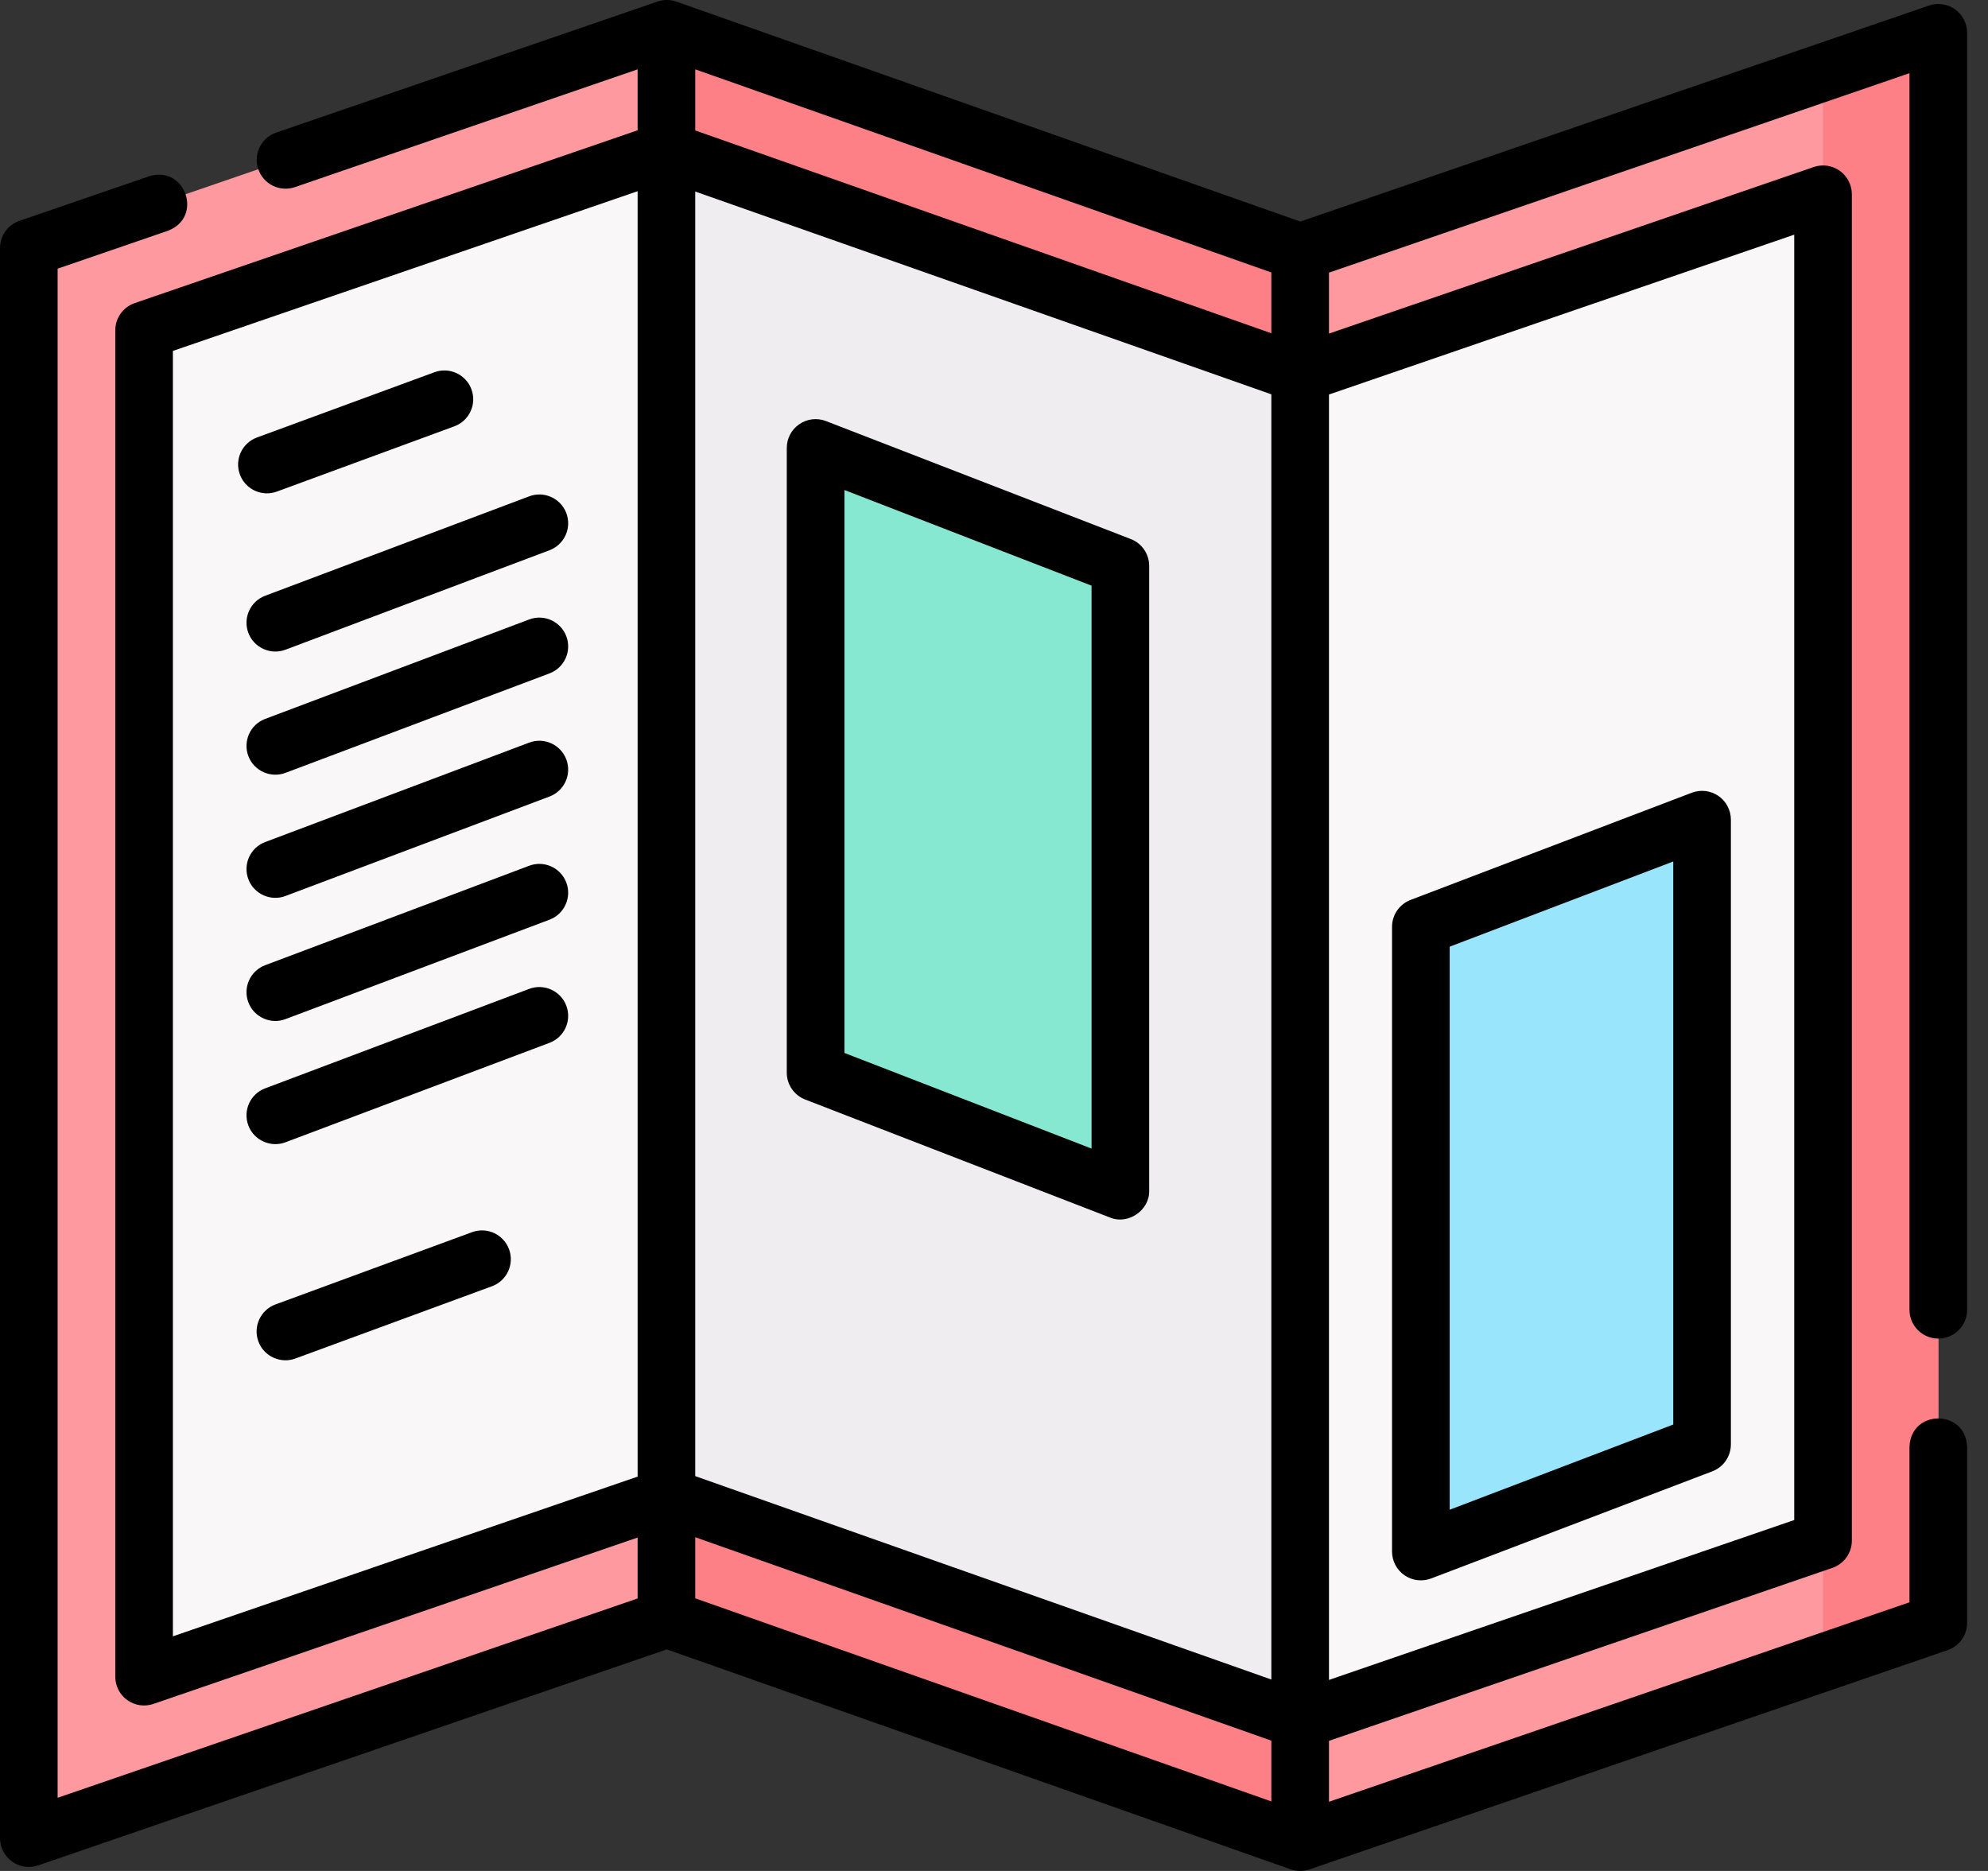
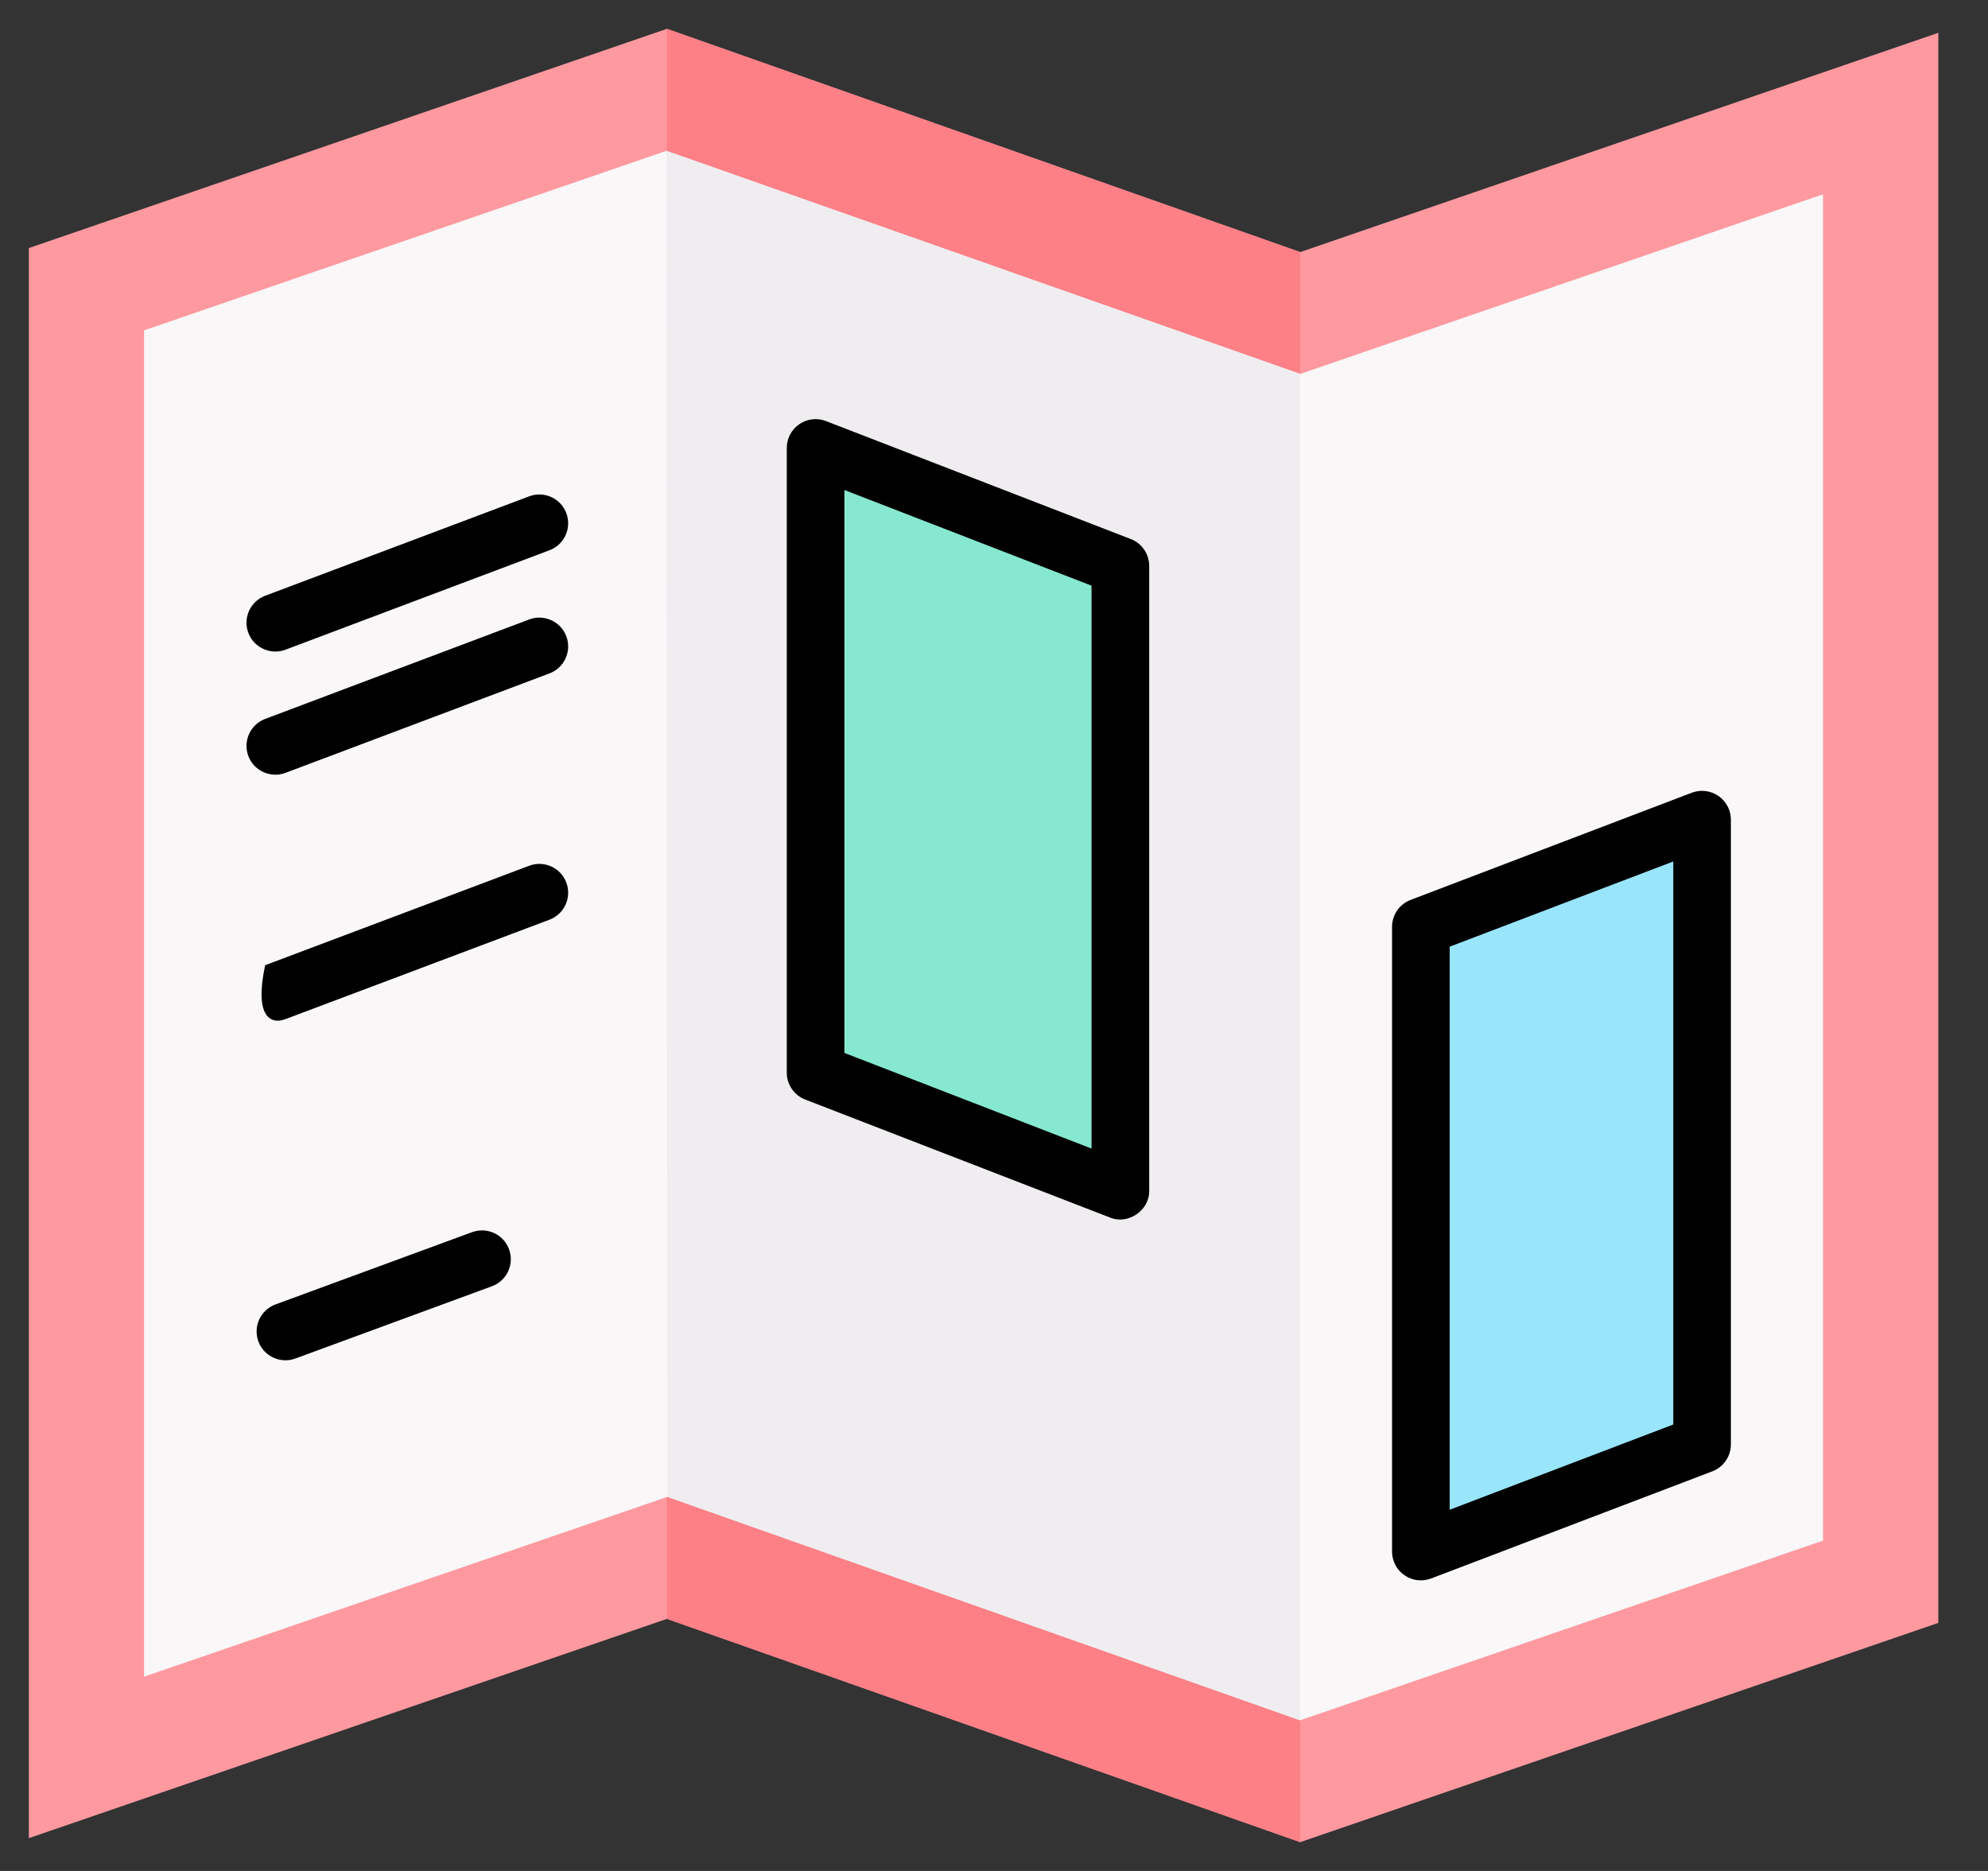
<svg xmlns="http://www.w3.org/2000/svg" width="68" height="64" viewBox="0 0 68 64" fill="none">
  <rect x="0" y="0" width="68" height="64" fill="#333333" stroke="none" />
  <path d="M66.301 1.122V55.514L44.473 63.015L22.812 55.377L0.986 62.878V8.486L22.812 0.986L44.473 8.623L66.301 1.122Z" fill="#FE99A0" />
-   <path d="M62.357 2.477V56.869L66.3 55.514V1.122L62.357 2.477Z" fill="#FD8087" />
  <path d="M22.812 0.986V55.377L44.473 63.015V8.623L22.812 0.986Z" fill="#FD8087" />
  <path d="M22.828 51.203L4.928 57.354V11.3L22.795 5.16L44.472 12.792L62.357 6.646V52.7L44.472 58.846L22.828 51.203Z" fill="#F9F7F8" />
  <path d="M44.472 58.846V12.792L22.795 5.16L22.828 51.203L44.472 58.846Z" fill="#EFEDEF" />
  <path d="M38.323 40.728L27.898 36.693V15.323L38.323 19.358V40.728Z" fill="#86E8D0" />
  <path d="M48.6 53.074L58.218 49.408V28.038L48.6 31.704V53.074Z" fill="#99E6FC" />
-   <path d="M9.131 16.876C9.243 16.876 9.358 16.856 9.471 16.815L15.541 14.583C16.052 14.395 16.314 13.829 16.126 13.318C15.938 12.807 15.371 12.545 14.861 12.733L8.79 14.965C8.279 15.153 8.017 15.719 8.205 16.23C8.352 16.629 8.729 16.876 9.131 16.876Z" fill="black" />
  <path d="M8.495 21.649C8.687 22.164 9.269 22.415 9.765 22.224L18.796 18.822C19.305 18.63 19.563 18.062 19.371 17.552C19.179 17.043 18.61 16.786 18.101 16.978L9.07 20.379C8.561 20.571 8.303 21.14 8.495 21.649Z" fill="black" />
  <path d="M19.371 21.765C19.179 21.256 18.61 20.998 18.101 21.19L9.07 24.592C8.561 24.784 8.303 25.352 8.495 25.862C8.687 26.376 9.269 26.627 9.765 26.437L18.796 23.035C19.305 22.843 19.563 22.274 19.371 21.765Z" fill="black" />
-   <path d="M19.371 25.978C19.179 25.468 18.61 25.211 18.101 25.403L9.07 28.804C8.561 28.996 8.303 29.565 8.495 30.074C8.687 30.589 9.269 30.84 9.765 30.649L18.796 27.247C19.305 27.055 19.563 26.487 19.371 25.978Z" fill="black" />
-   <path d="M18.101 29.615L9.07 33.017C8.561 33.209 8.303 33.777 8.495 34.286C8.687 34.801 9.269 35.052 9.765 34.861L18.796 31.46C19.305 31.268 19.563 30.699 19.371 30.19C19.179 29.68 18.61 29.423 18.101 29.615Z" fill="black" />
-   <path d="M18.101 33.827L9.07 37.229C8.561 37.421 8.303 37.989 8.495 38.499C8.687 39.013 9.269 39.265 9.765 39.074L18.796 35.672C19.305 35.48 19.563 34.912 19.371 34.402C19.179 33.893 18.61 33.636 18.101 33.827Z" fill="black" />
+   <path d="M18.101 29.615L9.07 33.017C8.687 34.801 9.269 35.052 9.765 34.861L18.796 31.46C19.305 31.268 19.563 30.699 19.371 30.19C19.179 29.68 18.61 29.423 18.101 29.615Z" fill="black" />
  <path d="M16.147 42.149L9.423 44.621C8.912 44.809 8.65 45.375 8.838 45.886C9.025 46.402 9.606 46.658 10.103 46.471L16.827 43.999C17.338 43.811 17.6 43.245 17.412 42.734C17.224 42.223 16.658 41.961 16.147 42.149Z" fill="black" />
-   <path d="M66.3 45.789C66.844 45.789 67.286 45.348 67.286 44.804V1.122C67.286 0.804 67.132 0.505 66.873 0.32C66.613 0.135 66.281 0.086 65.98 0.19L44.477 7.579L23.14 0.056C22.93 -0.018 22.702 -0.019 22.491 0.053L9.447 4.536C8.932 4.713 8.658 5.274 8.835 5.789C9.012 6.304 9.573 6.577 10.088 6.401L21.81 2.372V4.457L4.608 10.368C4.21 10.505 3.943 10.879 3.943 11.3V57.354C3.943 57.673 4.096 57.972 4.356 58.157C4.615 58.342 4.947 58.39 5.249 58.286L21.81 52.595V54.679L1.971 61.497V9.19L5.743 7.894C6.962 7.432 6.347 5.644 5.102 6.029L0.665 7.554C0.267 7.691 0 8.065 0 8.486V62.878C0 63.196 0.154 63.495 0.413 63.68C0.672 63.865 1.005 63.913 1.306 63.81L22.808 56.421L44.145 63.944C44.355 64.018 44.583 64.019 44.793 63.947L66.62 56.446C67.018 56.309 67.286 55.935 67.286 55.514V49.498C67.245 48.195 65.354 48.196 65.314 49.498V54.81L45.458 61.633V59.549L62.678 53.632C63.076 53.495 63.343 53.12 63.343 52.7V6.646C63.343 6.327 63.189 6.028 62.93 5.843C62.671 5.658 62.338 5.61 62.037 5.714L45.458 11.411V9.326L65.314 2.503V44.804C65.314 45.348 65.756 45.789 66.3 45.789ZM43.487 57.452L23.781 50.494V6.552L43.487 13.489V57.452ZM23.781 52.584L43.487 59.543V61.622L23.781 54.674V52.584ZM23.781 4.462V2.372L43.487 9.32V11.4L23.781 4.462ZM5.914 55.974V12.004L21.81 6.541V50.511L5.914 55.974ZM61.372 8.027V51.996L45.458 57.465V13.495L61.372 8.027Z" fill="black" />
  <path d="M27.542 37.612L37.967 41.648C38.585 41.908 39.328 41.4 39.308 40.728V19.358C39.308 18.951 39.058 18.586 38.678 18.439L28.253 14.404C27.95 14.286 27.609 14.326 27.341 14.51C27.072 14.694 26.912 14.998 26.912 15.323V36.693C26.912 37.1 27.163 37.465 27.542 37.612ZM28.883 16.762L37.337 20.034V39.29L28.883 36.018V16.762Z" fill="black" />
  <path d="M48.042 53.886C48.309 54.07 48.65 54.11 48.952 53.995L58.571 50.33C58.953 50.184 59.205 49.818 59.205 49.409V28.038C59.205 27.714 59.046 27.411 58.779 27.227C58.512 27.043 58.172 27.002 57.868 27.117L48.25 30.783C47.868 30.929 47.615 31.295 47.615 31.704V53.074C47.615 53.398 47.775 53.702 48.042 53.886ZM49.587 32.383L57.234 29.469V48.729L49.587 51.644V32.383Z" fill="black" />
</svg>